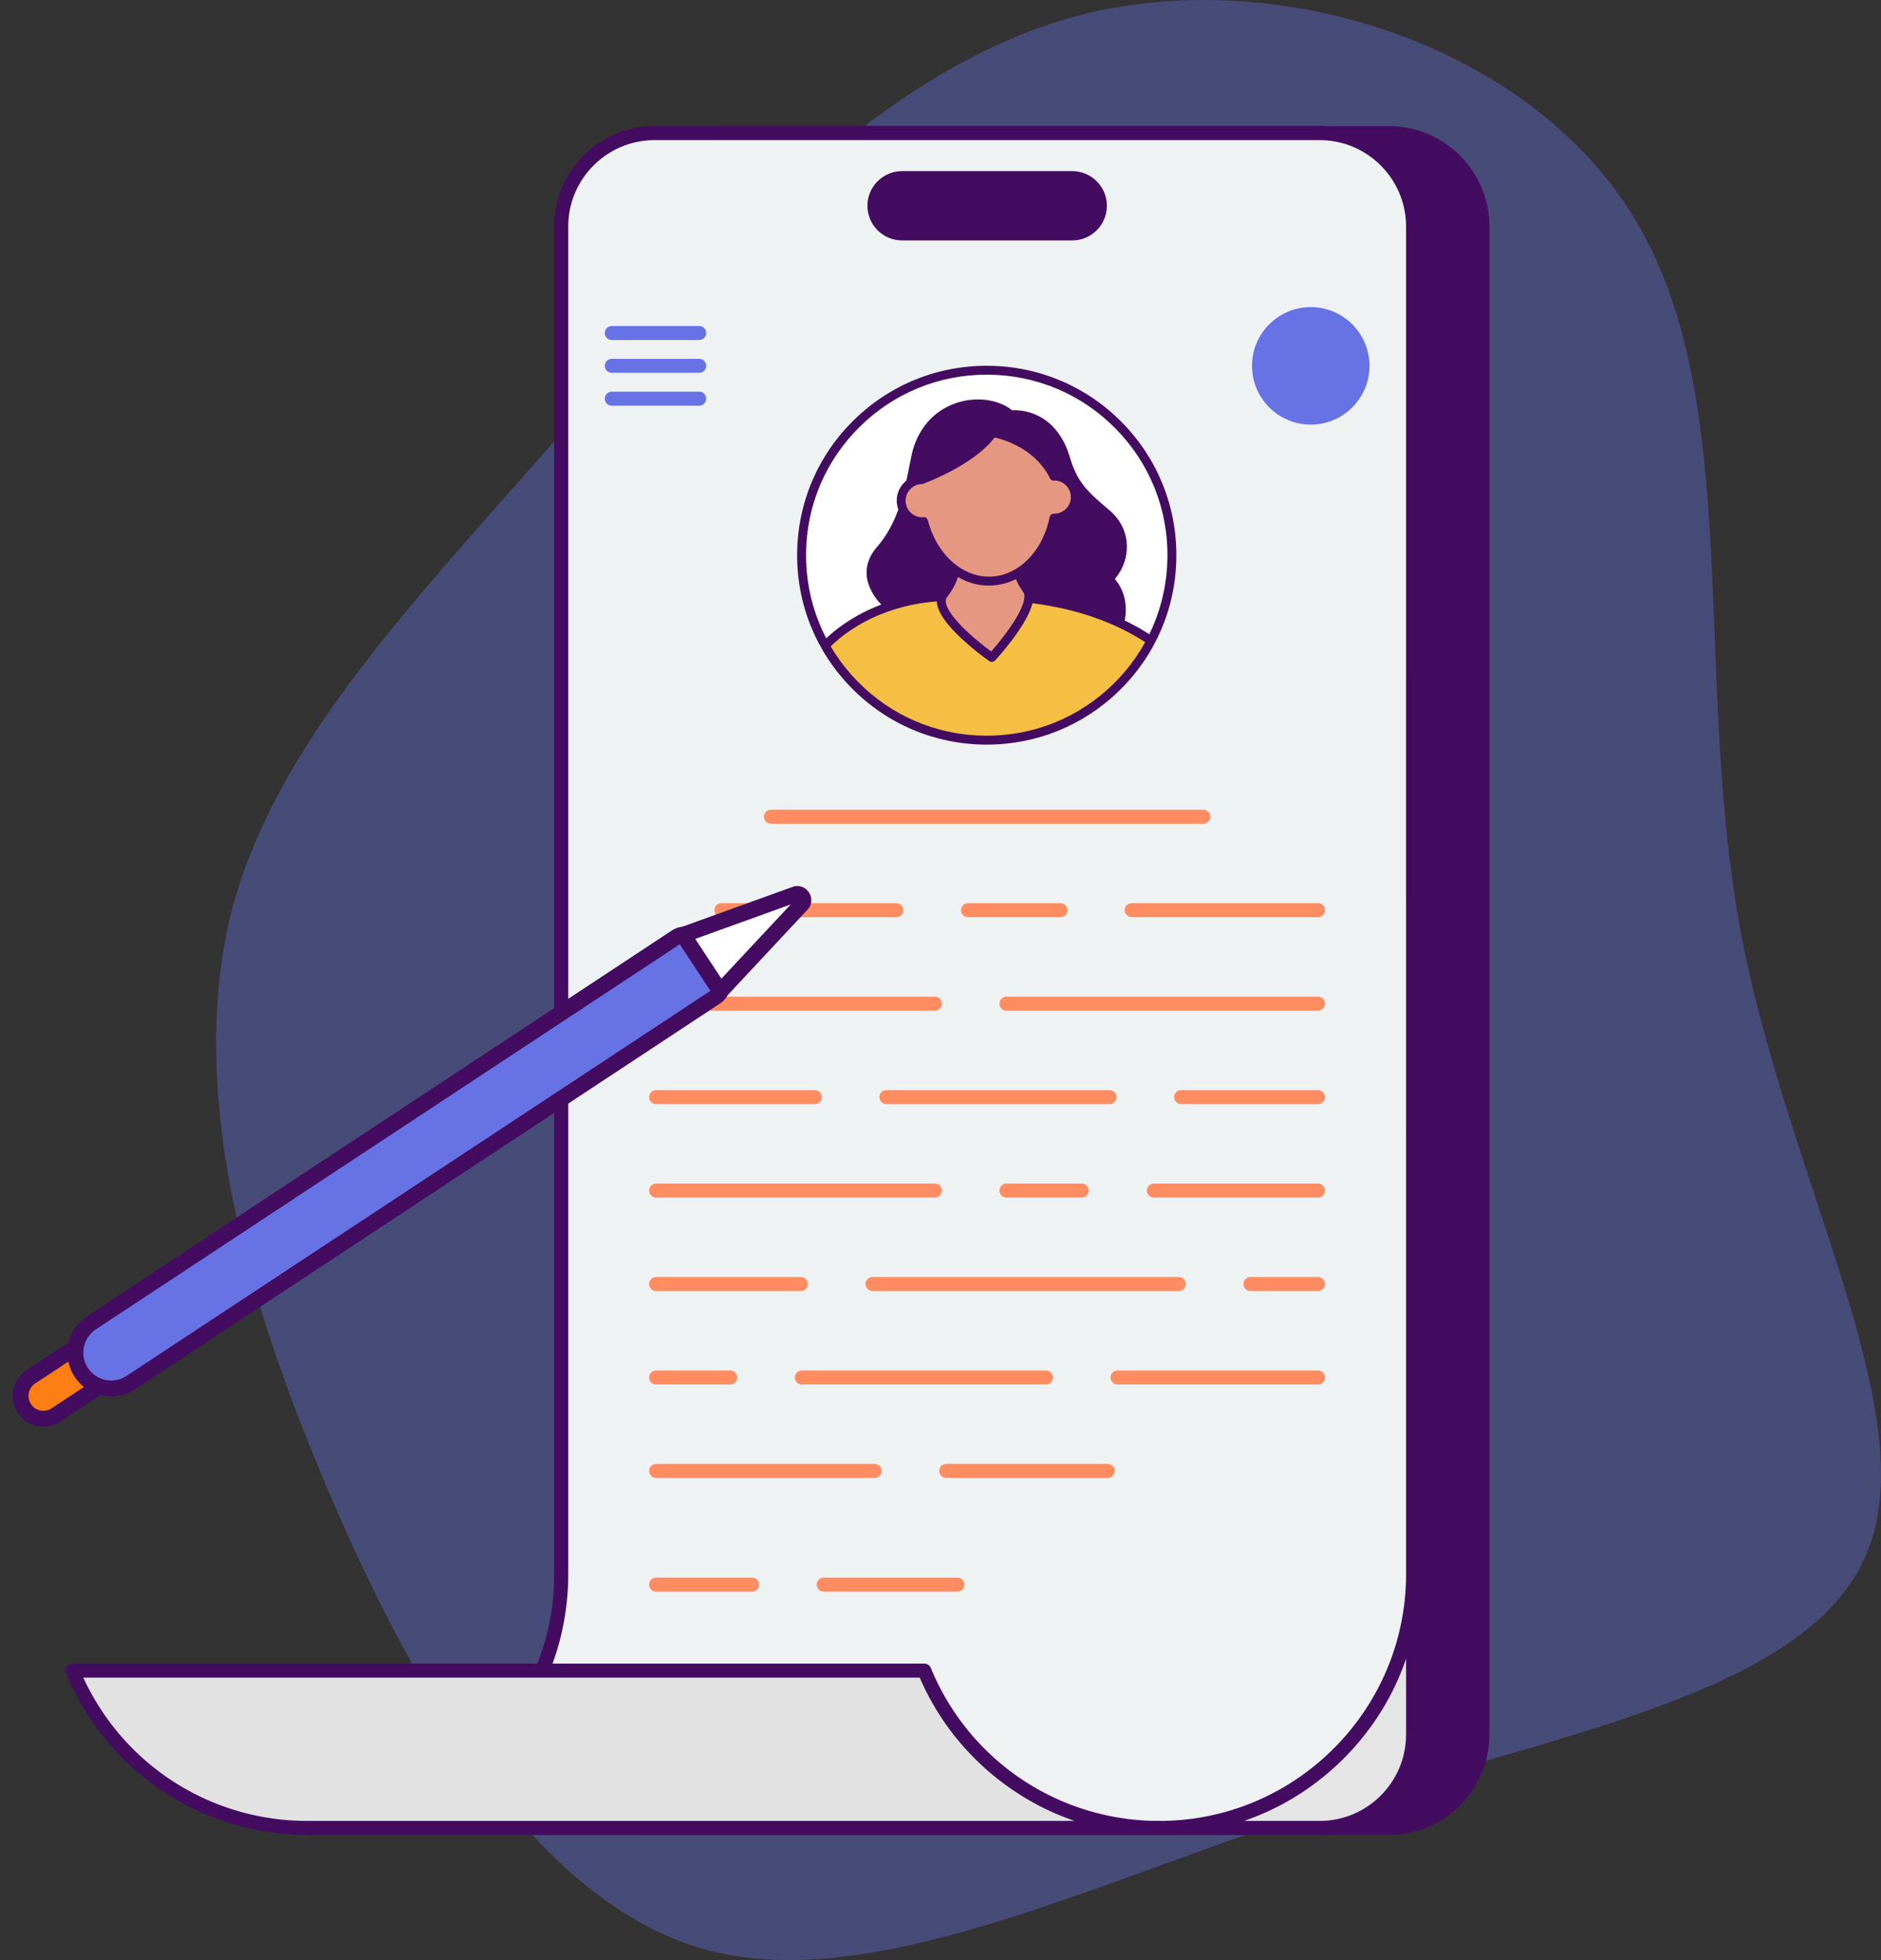
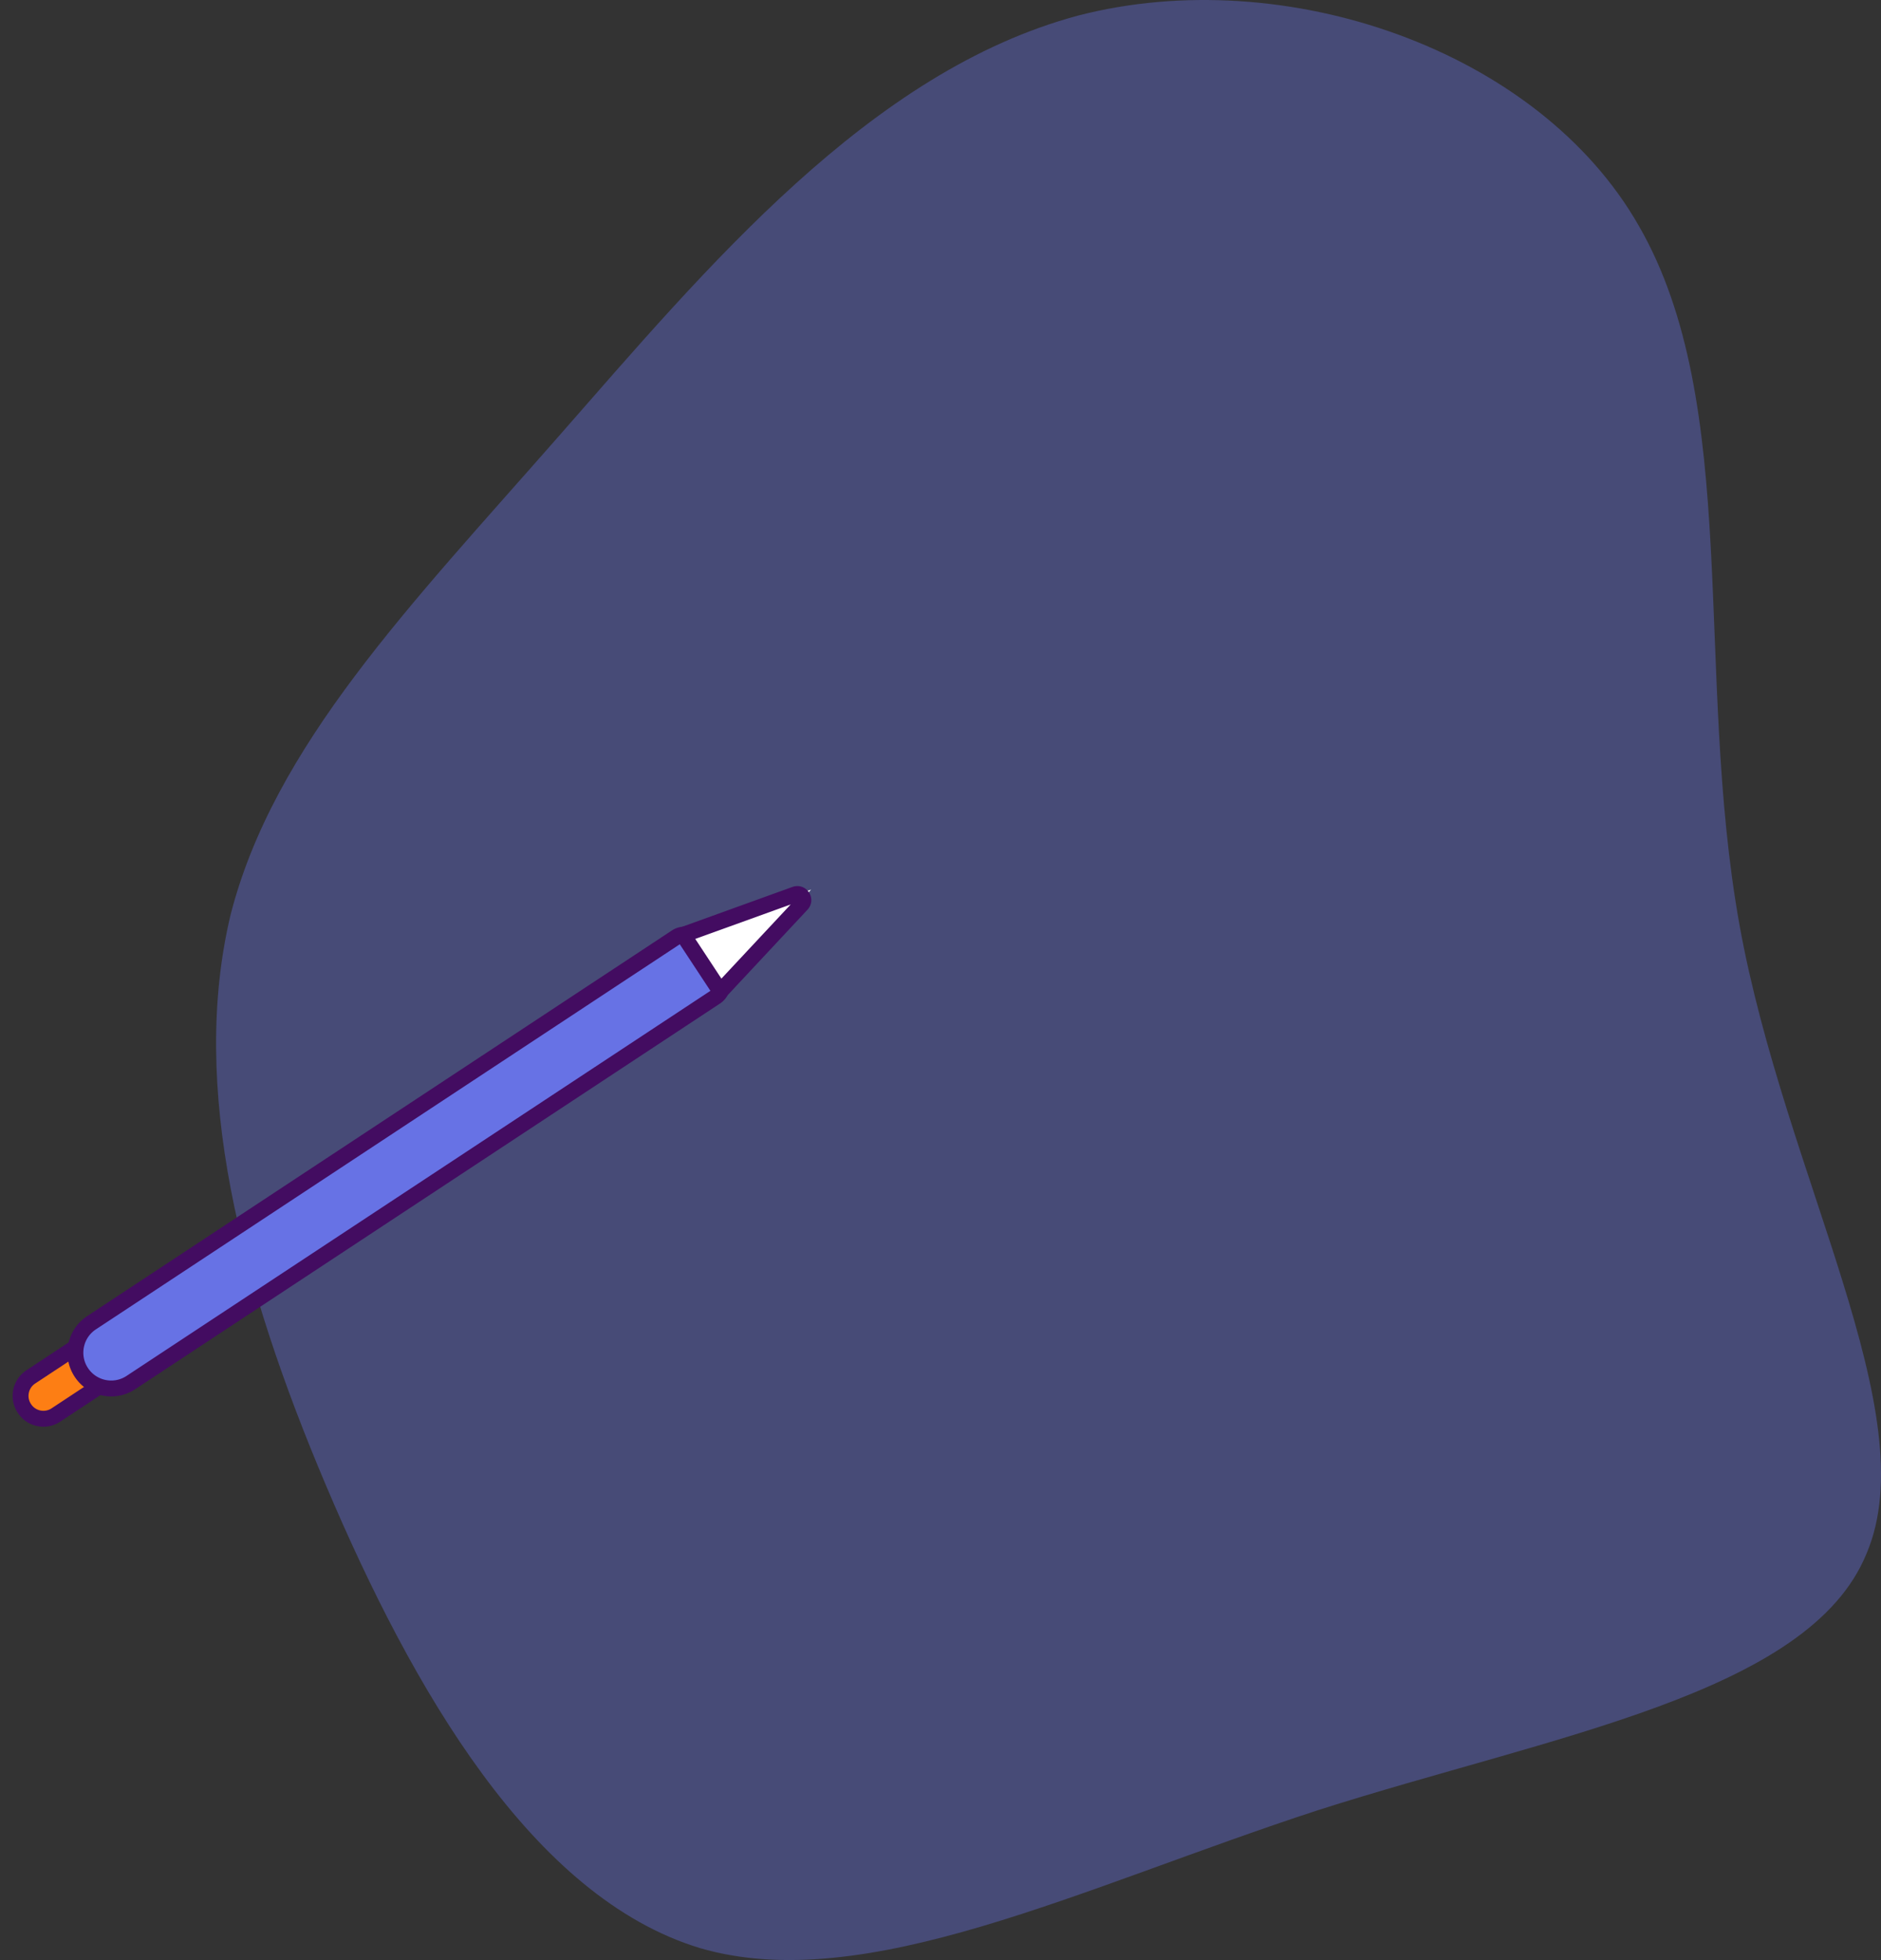
<svg xmlns="http://www.w3.org/2000/svg" width="2237" height="2331" fill="none">
  <rect width="100%" height="100%" fill="#333333" stroke="none" />
  <path fill="url(#a)" d="M1949.07 268.694c122.49 212.861 65.52 529.277 119.64 831.306 54.13 299.16 222.2 581.06 150.98 747.9-68.37 166.83-373.17 215.73-652.34 304.91-282.01 92.04-538.39 221.49-734.948 163.96-199.405-60.41-341.837-307.79-444.388-549.42-102.551-241.62-162.373-474.62-113.946-678.85 51.276-201.357 213.648-368.194 390.264-569.55S1034.66 84.597 1282.49 18.438c244.98-63.283 546.94 40.271 666.58 250.256" />
  <g clip-path="url(#b)">
-     <path fill="#430C61" d="M861.027 2173.89h790.923c61.33 0 111.05-49.72 111.05-111.06V269.387c0-61.335-49.72-111.058-111.05-111.058H861.027c-61.332 0-111.052 49.723-111.052 111.058V2062.83c0 61.34 49.72 111.06 111.052 111.06" />
    <path fill="#430C61" d="M1651.95 2182.22H861.027c-65.827 0-119.381-53.55-119.381-119.39V269.388C741.646 203.557 795.2 150 861.027 150h790.923c65.83 0 119.38 53.557 119.38 119.388V2062.83c0 65.84-53.55 119.39-119.38 119.39M861.027 166.659c-56.642 0-102.723 46.083-102.723 102.729V2062.83c0 56.65 46.081 102.73 102.723 102.73h790.923c56.64 0 102.73-46.08 102.73-102.73V269.388c0-56.646-46.09-102.729-102.73-102.729z" />
-     <path fill="#E5E5E5" d="M778.525 2173.89h790.925c61.33 0 111.05-49.72 111.05-111.06V269.387c0-61.335-49.72-111.058-111.05-111.058H778.525c-61.332 0-111.052 49.723-111.052 111.058V2062.83c0 61.34 49.72 111.06 111.052 111.06" />
    <path fill="#430C61" d="M1569.45 2182.22H778.525c-65.827 0-119.38-53.55-119.38-119.39V269.388c0-65.831 53.553-119.388 119.38-119.388h790.925c65.83 0 119.38 53.557 119.38 119.388V2062.83c0 65.84-53.55 119.39-119.38 119.39M778.525 166.659c-56.642 0-102.723 46.083-102.723 102.729V2062.83c0 56.65 46.081 102.73 102.723 102.73h790.925c56.64 0 102.72-46.08 102.72-102.73V269.388c0-56.646-46.08-102.729-102.72-102.729z" />
    <path fill="#EFF2F3" d="M365.549 2173.89c166.748 0 301.924-135.18 301.924-301.94V269.388c0-61.336 49.72-111.058 111.052-111.058h790.925c61.33 0 111.05 49.722 111.05 111.058l.02 1602.562c0 166.76-135.18 301.94-301.93 301.94z" />
    <path fill="#430C61" d="M1378.59 2182.22H365.55a8.34 8.34 0 0 1-5.89-2.44 8.32 8.32 0 0 1-2.439-5.89c0-2.21.877-4.32 2.439-5.89a8.34 8.34 0 0 1 5.89-2.44c161.889 0 293.594-131.71 293.594-293.61V269.388C659.146 203.557 712.699 150 778.527 150h790.923c65.83 0 119.38 53.557 119.38 119.388l.02 1602.562c0 82.88-32.28 160.79-90.87 219.4-58.6 58.6-136.51 90.87-219.39 90.87m-912.252-16.66h912.252c161.89 0 293.6-131.71 293.6-293.61l-.02-1602.561c0-56.645-46.08-102.729-102.72-102.729H778.527c-56.643 0-102.724 46.084-102.724 102.729V1871.95c0 82.88-32.271 160.8-90.87 219.4-33.974 33.97-74.434 59.1-118.595 74.21" />
    <path fill="#6772E5" d="M1558.84 496.633c33.98 0 61.53-27.551 61.53-61.537s-27.55-61.537-61.53-61.537-61.53 27.551-61.53 61.537 27.55 61.537 61.53 61.537" />
    <path fill="#6772E5" d="M1558.84 504.962c-38.52 0-69.86-31.342-69.86-69.867s31.34-69.866 69.86-69.866 69.86 31.341 69.86 69.866-31.34 69.867-69.86 69.867m0-123.075c-29.34 0-53.2 23.869-53.2 53.208 0 29.34 23.86 53.208 53.2 53.208s53.21-23.868 53.21-53.208c0-29.339-23.87-53.208-53.21-53.208M831.526 482.469H727.602a8.327 8.327 0 0 1-5.889-14.219 8.33 8.33 0 0 1 5.889-2.439h103.924a8.327 8.327 0 0 1 5.889 14.219 8.33 8.33 0 0 1-5.889 2.439m0-39.044H727.602a8.328 8.328 0 0 1-5.889-14.219 8.32 8.32 0 0 1 5.889-2.44h103.924a8.328 8.328 0 1 1 0 16.659m0-39.045H727.602a8.328 8.328 0 0 1 0-16.659h103.924a8.328 8.328 0 0 1 0 16.659" />
    <path fill="#430C61" d="M1072.8 211.836h202.38c18.16 0 32.88 14.723 32.88 32.885 0 18.163-14.72 32.886-32.88 32.886H1072.8c-18.16 0-32.88-14.723-32.88-32.886 0-18.162 14.72-32.885 32.88-32.885" />
    <path fill="#430C61" d="M1275.18 285.936H1072.8c-22.72 0-41.21-18.489-41.21-41.215s18.49-41.215 41.21-41.215h202.38c22.72 0 41.21 18.489 41.21 41.215s-18.49 41.215-41.21 41.215m-202.38-65.771c-13.54 0-24.55 11.015-24.55 24.556 0 13.54 11.01 24.556 24.55 24.556h202.38c13.54 0 24.55-11.016 24.55-24.556s-11.01-24.556-24.55-24.556z" />
    <path fill="#FF8D61" d="M1138.61 1892.89H979.6a8.34 8.34 0 0 1-5.89-2.44 8.32 8.32 0 0 1-2.439-5.89c0-2.21.877-4.33 2.439-5.89a8.34 8.34 0 0 1 5.89-2.44h159.01c2.21 0 4.33.88 5.89 2.44a8.3 8.3 0 0 1 2.44 5.89c0 2.21-.87 4.33-2.44 5.89a8.33 8.33 0 0 1-5.89 2.44m-244.191 0h-114.09a8.329 8.329 0 0 1-5.89-14.22 8.34 8.34 0 0 1 5.89-2.44h114.09c2.209 0 4.328.88 5.89 2.44a8.32 8.32 0 0 1 2.439 5.89c0 2.21-.877 4.33-2.439 5.89a8.34 8.34 0 0 1-5.89 2.44m422.931-135.22h-192.04c-2.21 0-4.32-.88-5.89-2.44a8.35 8.35 0 0 1-2.44-5.89 8.334 8.334 0 0 1 8.33-8.33h192.04c2.21 0 4.33.87 5.89 2.44a8.33 8.33 0 0 1 2.44 5.89c0 2.21-.88 4.32-2.44 5.89a8.33 8.33 0 0 1-5.89 2.44m-277.22 0h-259.8a8.34 8.34 0 0 1-5.889-2.44 8.325 8.325 0 0 1 0-11.78 8.3 8.3 0 0 1 5.889-2.44h259.8c2.21 0 4.33.87 5.89 2.44a8.3 8.3 0 0 1 2.44 5.89 8.334 8.334 0 0 1-8.33 8.33m527.28-111.15h-238.34c-2.21 0-4.33-.88-5.89-2.44a8.3 8.3 0 0 1-2.44-5.89c0-2.21.87-4.33 2.44-5.89a8.33 8.33 0 0 1 5.89-2.44h238.34a8.334 8.334 0 0 1 8.33 8.33 8.334 8.334 0 0 1-8.33 8.33m-323.52 0H953.668a8.34 8.34 0 0 1-5.89-2.44 8.32 8.32 0 0 1-2.439-5.89c0-2.21.877-4.33 2.439-5.89a8.34 8.34 0 0 1 5.89-2.44h290.222c2.21 0 4.32.88 5.89 2.44a8.33 8.33 0 0 1 2.44 5.89c0 2.21-.88 4.33-2.44 5.89a8.35 8.35 0 0 1-5.89 2.44m-375.402 0H780.33a8.34 8.34 0 0 1-5.889-2.44 8.325 8.325 0 0 1 0-11.78 8.34 8.34 0 0 1 5.889-2.44h88.158c2.209 0 4.327.88 5.889 2.44a8.32 8.32 0 0 1 2.439 5.89c0 2.21-.877 4.33-2.439 5.89a8.34 8.34 0 0 1-5.889 2.44m698.922-111.14h-80.28a8.334 8.334 0 0 1-8.33-8.33 8.334 8.334 0 0 1 8.33-8.33h80.28a8.334 8.334 0 0 1 8.33 8.33 8.334 8.334 0 0 1-8.33 8.33m-165.56 0h-364.23c-2.2 0-4.32-.88-5.89-2.44a8.32 8.32 0 0 1-2.43-5.89c0-2.21.87-4.33 2.43-5.89a8.37 8.37 0 0 1 5.89-2.44h364.23a8.334 8.334 0 0 1 8.33 8.33 8.334 8.334 0 0 1-8.33 8.33m-449.406 0H780.33a8.34 8.34 0 0 1-5.889-2.44 8.325 8.325 0 0 1 0-11.78 8.34 8.34 0 0 1 5.889-2.44h172.114c2.209 0 4.327.88 5.889 2.44a8.325 8.325 0 0 1 0 11.78 8.34 8.34 0 0 1-5.889 2.44m614.966-111.15h-195.12c-2.21 0-4.33-.87-5.89-2.44a8.3 8.3 0 0 1-2.44-5.89c0-2.2.87-4.32 2.44-5.88a8.3 8.3 0 0 1 5.89-2.44h195.12c2.21 0 4.33.87 5.89 2.44a8.33 8.33 0 0 1 2.44 5.88c0 2.21-.88 4.33-2.44 5.89a8.3 8.3 0 0 1-5.89 2.44m-280.93 0h-89.55c-2.2 0-4.32-.87-5.88-2.44a8.3 8.3 0 0 1-2.44-5.89c0-2.2.87-4.32 2.44-5.88a8.29 8.29 0 0 1 5.88-2.44h89.55a8.328 8.328 0 0 1 8.33 8.32 8.334 8.334 0 0 1-8.33 8.33m-174.72 0H780.329a8.3 8.3 0 0 1-5.89-2.44 8.323 8.323 0 0 1 0-11.77 8.3 8.3 0 0 1 5.89-2.44h331.431c2.2 0 4.32.87 5.89 2.44a8.32 8.32 0 0 1 2.43 5.88c0 2.21-.87 4.33-2.43 5.89a8.33 8.33 0 0 1-5.89 2.44m455.65-111.14h-162.75a8.334 8.334 0 0 1-8.33-8.33 8.334 8.334 0 0 1 8.33-8.33h162.75a8.334 8.334 0 0 1 8.33 8.33 8.334 8.334 0 0 1-8.33 8.33m-247.93 0h-265.29a8.334 8.334 0 0 1-8.33-8.33 8.334 8.334 0 0 1 8.33-8.33h265.29a8.334 8.334 0 0 1 8.33 8.33 8.334 8.334 0 0 1-8.33 8.33m-350.468 0H780.329a8.329 8.329 0 0 1-5.89-14.22 8.34 8.34 0 0 1 5.89-2.44h188.683c2.209 0 4.327.88 5.889 2.44a8.325 8.325 0 0 1 0 11.78 8.34 8.34 0 0 1-5.889 2.44m598.398-111.14h-370.48a8.33 8.33 0 0 1-8.32-8.33c0-2.21.87-4.33 2.44-5.89a8.33 8.33 0 0 1 5.88-2.44h370.48a8.334 8.334 0 0 1 8.33 8.33c0 2.21-.88 4.32-2.44 5.89a8.33 8.33 0 0 1-5.89 2.44m-455.65 0H780.329a8.34 8.34 0 0 1-5.89-2.44 8.329 8.329 0 0 1 5.89-14.22h331.431c2.2 0 4.32.88 5.89 2.44a8.32 8.32 0 0 1 2.43 5.89c0 2.21-.87 4.32-2.43 5.89a8.37 8.37 0 0 1-5.89 2.44m455.65-111.15h-221.53c-2.21 0-4.33-.87-5.89-2.44a8.33 8.33 0 0 1-2.44-5.89c0-2.21.88-4.32 2.44-5.89a8.33 8.33 0 0 1 5.89-2.44h221.53c2.21 0 4.33.88 5.89 2.44a8.35 8.35 0 0 1 2.44 5.89c0 2.21-.88 4.33-2.44 5.89a8.3 8.3 0 0 1-5.89 2.44m-306.24 0h-109.92c-2.21 0-4.33-.87-5.89-2.44a8.3 8.3 0 0 1-2.44-5.89 8.334 8.334 0 0 1 8.33-8.33h109.92a8.334 8.334 0 0 1 8.33 8.33c0 2.21-.87 4.33-2.44 5.89a8.3 8.3 0 0 1-5.89 2.44m-195.1 0H857.979a8.3 8.3 0 0 1-5.89-2.44 8.32 8.32 0 0 1-2.439-5.89c0-2.21.877-4.32 2.439-5.89a8.34 8.34 0 0 1 5.89-2.44h208.091c2.2 0 4.32.88 5.89 2.44a8.34 8.34 0 0 1 2.43 5.89c0 2.21-.87 4.33-2.43 5.89a8.33 8.33 0 0 1-5.89 2.44m364.88-111.141H916.782a8.33 8.33 0 0 1 0-16.659h514.168c2.21 0 4.33.878 5.89 2.44a8.3 8.3 0 0 1 2.44 5.889c0 2.209-.87 4.328-2.44 5.89a8.32 8.32 0 0 1-5.89 2.44" />
-     <path fill="#E2E2E2" d="M365.621 2173.89c-126.087 0-234.101-77.3-279.293-187.09H1099.3c45.19 109.79 153.21 187.09 279.29 187.09z" />
    <path fill="#430C61" d="M1378.59 2182.22H365.622c-62.692 0-123.095-18.61-174.677-53.82-50.351-34.37-89.189-82.24-112.317-138.43a8.32 8.32 0 0 1 .783-7.8 8.4 8.4 0 0 1 2.997-2.72 8.4 8.4 0 0 1 3.921-.98H1099.3c1.65 0 3.27.49 4.64 1.41s2.44 2.22 3.06 3.75c45.5 110.52 152.1 181.93 271.59 181.93a8.334 8.334 0 0 1 8.33 8.33c0 2.21-.87 4.33-2.44 5.89a8.3 8.3 0 0 1-5.89 2.44M99.05 1995.13c47.977 103.96 151.273 170.43 266.572 170.43h912.398c-26.09-8.93-50.98-21.38-74.1-37.16-48.8-33.32-86.79-79.31-110.14-133.27z" />
    <path fill="#fff" d="M1175.63 880.248c121.62 0 220.21-98.489 220.21-219.981 0-121.493-98.59-219.982-220.21-219.982s-220.21 98.489-220.21 219.982 98.59 219.981 220.21 219.981" />
    <path fill="#430C61" d="M1318.54 688.723c20.59-20.653 23.87-55.469-3.15-78.264-28.88-24.319-39.16-35.079-48.48-65.908-17.53-57.787-65.11-51.116-65.11-51.116-28.51-25.299-98.56-16.541-112.71 49.428-6.57 30.86-12.04 76.201-42.08 110.889-30.12 34.742 10.29 66.573 10.29 66.573-20.34 34.316 51.71 101.169 152.34 93.411 80.6-6.194 105.01-37.097 113.55-52.535 18.51-33.586 9.14-59.533-4.65-72.478" />
    <path fill="#430C61" d="M1183.61 819.422c-24.57-1.136-48.26-6.598-69.84-16.097-25.41-11.21-46.16-27.613-57.07-45.013-8.23-13.137-10.26-25.997-5.88-36.627-6.04-5.655-18.33-19.308-20.01-36.883-1.15-12.17 2.97-23.734 12.25-34.446 25.21-29.066 32.49-65.946 38.34-95.615.85-4.328 1.73-8.653 2.62-12.975 3.5-16.336 10.42-30.242 20.6-41.357 8.97-9.788 20.46-17.132 33.29-21.349 23.51-7.679 49.57-4.102 65.74 8.888 4.54-.258 14.69-.122 26.21 4.431 13.91 5.501 32.56 18.743 42.21 50.577 8.96 29.625 18.8 39.752 46.81 63.381 13.19 11.132 20.56 25.508 21.21 41.538.65 14.613-4.56 29.189-14.27 40.746 13.4 15.531 20.16 42.24 1.99 75.161-17.35 31.546-58.08 50.598-117.75 55.214-8.91.667-17.74.828-26.45.426m-17.25-333.78c-8.25-.408-16.9.741-25.22 3.474-14.11 4.633-38.91 17.87-46.85 54.859-.88 4.258-1.75 8.52-2.6 12.786-6.06 30.862-13.66 69.244-40.69 100.458-7.32 8.454-10.58 17.362-9.75 26.47 1.71 18.35 19.1 32.396 19.28 32.483 2.05 1.612 2.57 4.571 1.25 6.846-4.59 7.774-3.24 18.362 3.81 29.676 9.78 15.649 28.85 30.616 52.32 40.935 15.05 6.611 37.56 13.85 66.02 15.226 7.94.367 16.32.277 25.15-.397 55.91-4.324 93.7-21.564 109.28-49.8 16.76-30.464 9.16-54.129-3.59-66.17a5.22 5.22 0 0 1-1.65-3.746c-.01-1.416.56-2.823 1.52-3.793 9.89-9.928 15.27-23.324 14.71-36.64-.53-12.991-6.63-24.699-17.49-33.927-29.22-24.683-40.37-36.197-50.1-68.364-6.8-22.342-18.88-37.126-35.98-43.869-12.62-5.015-23.22-3.602-23.29-3.61-1.5.194-3.05-.26-4.21-1.308-7.92-6.989-19.44-11.028-31.92-11.589" />
-     <path fill="#F4BF42" d="M981.453 767.977s60.437-53.737 136.497-57.433 203.94 5.412 252.09 52.147c0 0-30.91 53.719-66.17 74.879s-104.9 47.246-147.9 42.514c-114.21-12.568-174.517-112.107-174.517-112.107" />
    <path fill="#430C61" d="m985.492 771.395-8.074-6.835c.471-.555 11.791-13.754 34.402-27.773 20.74-12.851 55.37-28.867 102.62-32.181 109.39-7.671 193.97 9.899 258.57 53.712l-5.94 8.748c-62.57-42.431-144.96-59.412-251.89-51.913-45.09 3.162-78.06 18.396-97.78 30.618-21.209 13.149-31.804 25.501-31.908 25.624" />
    <path fill="#E69781" d="M1221.14 700.943c-5.47-7.577-10.85-18.42-10.64-24.116-.45 9.136 2.23-56.298 2.23-56.298l-75.11-3.009s-1.79 45.808-2.46 61.091c-.54 13.368-14.06 29.521-14.06 29.521-13.18 23.59 58.37 73.662 58.37 73.662s56.22-60.737 41.67-80.851" />
    <path fill="#430C61" d="M1179.24 787.102a5.6 5.6 0 0 1-2.77-.932c-.77-.548-18.38-12.885-34.73-28.471-23.81-22.708-32.07-39.705-25.21-52.077.16-.3.32-.537.55-.83 3.43-4.129 12.46-16.93 12.82-26.336l2.46-61.091c.05-1.408.67-2.743 1.69-3.642 1.02-.963 2.37-1.435 3.78-1.383l75.11 3.009.07.008c1.41.051 2.68.663 3.64 1.686.97 1.023 1.44 2.369 1.39 3.777-.83 20.084-2 49.448-2.23 55.783-.03.19.02.325 0 .515-.12 3.457 3.72 12.69 9.63 20.838 7.61 10.485 2.65 28.178-15.27 54.059-12.31 17.785-26.14 32.869-26.74 33.501-1.16 1.071-2.71 1.645-4.19 1.586m-53.69-76.023c-3.5 7.206 5 21.34 23.48 38.933 11.36 10.834 23.67 20.247 29.73 24.747 4.81-5.43 14.29-16.633 22.74-28.93 13.97-20.21 19.7-35.812 15.37-41.764-5.35-7.434-11.05-18.318-11.57-25.779-.07-.459-.08-.91-.08-1.425l.05-1.859c.06-1.534.16-3.773.24-6.462.24-5.371.51-12.539.77-19.642.37-8.954.73-17.845.91-23.288l-64.55-2.564-2.23 55.783c-.48 13.828-12.49 29.336-14.86 32.25" />
    <path fill="#E69781" d="M1253.34 566.16c-9.2-44.958-42.33-77.855-80.82-76.842s-69.81 35.602-76.63 80.963c-13.71.504-24.5 11.925-24.13 25.667.36 13.807 11.91 24.728 25.73 24.367l.97-.069c10.82 41.821 42.66 71.724 79.41 70.747 36.74-.978 66.91-32.564 75.52-74.867.33-.023.65.018.97-.005 13.82-.362 24.75-11.893 24.39-25.699-.31-13.67-11.67-24.505-25.41-24.262" />
    <path fill="#430C61" d="M1172.74 696.322c-17.27-.786-33.74-7.9-47.82-20.687-13.9-12.573-24.58-30.265-30.48-50.113-6.94-.563-13.41-3.38-18.52-8.21-5.85-5.568-9.21-13.068-9.46-21.201-.4-15.032 10.45-27.924 24.83-30.594 3.98-21.612 13.51-41.358 27.09-55.96 14.91-15.975 34.03-25.049 53.91-25.538 19.9-.552 39.46 7.534 55.17 22.651 14.32 13.848 24.94 33.011 30.06 54.431 14.57 1.856 26.06 14.185 26.45 29.281.39 15.61-11.15 28.864-26.34 30.852-4.82 20.154-14.54 38.333-27.76 51.63-14.77 14.837-32.73 22.965-51.92 23.479-1.74.035-3.47.007-5.21-.021m-74-81.311a5.21 5.21 0 0 1 4.84 3.96c10.44 40.23 40.92 67.709 74.18 66.802s62.26-29.94 70.48-70.622c.51-2.507 2.73-4.282 5.24-4.22.25.032.51.001.77-.03 10.92-.282 19.55-9.406 19.26-20.245-.3-10.775-9.31-19.381-20.08-19.209-2.52.064-4.74-1.697-5.25-4.206-8.81-42.979-40.57-73.515-75.5-72.628-34.94.95-64.99 33.129-71.56 76.53-.38 2.522-2.49 4.377-5.01 4.504-10.8.361-19.37 9.494-19.07 20.269.16 5.293 2.31 10.195 6.15 13.836 3.85 3.64 8.88 5.567 14.12 5.398.26-.031.51.001.77-.03.27-.094.46-.07.66-.109" />
    <path fill="#430C61" d="M1095.89 570.283s88-31.87 92.59-76.422c1.44-13.77-91.82-17.868-92.59 76.422" />
    <path fill="#430C61" d="M1095.66 575.591a5.5 5.5 0 0 1-2.77-.933c-1.42-1.016-2.25-2.6-2.22-4.332.15-20.363 4.51-37.875 12.95-52.04 7.13-12.015 17.09-21.421 29.43-27.885 21.18-11.126 46.06-11.365 56.08-4.624 4.49 3.081 4.86 6.792 4.67 8.761-4.88 47.28-92.34 79.477-96.05 80.805-.73.164-1.38.273-2.09.248m76.08-83.733c-6.71-.342-15.71.57-25.5 4.145-15.73 5.776-41.68 21.954-44.78 66.439 8.23-3.453 22.29-9.763 36.44-18.248 19.17-11.512 42.44-29.444 45.24-49.855-1.53-1.096-5.64-2.198-11.4-2.481" />
    <path fill="#430C61" d="M1179.32 514.168s51.36 7.12 74.02 51.992c0 0 1.45-78.965-64.87-72.238" />
    <path fill="#430C61" d="M1253.05 571.398c-1.85-.107-3.58-1.164-4.46-2.883-21.05-41.775-69.56-49.046-70-49.103a5.324 5.324 0 0 1-4.52-5.976c.44-2.902 3.07-4.882 5.99-4.51.57.072 13.84 1.956 30.05 9.615 14.21 6.696 26.25 15.752 35.59 26.716-2.44-11.627-7.53-25.65-17.9-35.201-9.68-8.884-22.73-12.539-38.77-10.917-2.87.277-5.5-1.794-5.77-4.722s1.8-5.494 4.73-5.763c19.17-1.931 34.99 2.657 46.97 13.699 24.14 22.171 23.67 62.168 23.64 63.9-.05 2.437-1.74 4.537-4.12 5.069-.46.07-.92.14-1.43.076" />
    <path fill="#430C61" d="M1173.56 885.536c-.78 0-1.55-.004-2.34-.012-60.23-.607-116.61-24.609-158.77-67.584-42.163-42.975-65.046-99.778-64.438-159.946s24.634-116.498 67.658-158.614c43.01-42.116 99.88-64.976 160.11-64.368 60.23.607 116.61 24.609 158.77 67.584s65.05 99.778 64.44 159.946-24.64 116.498-67.66 158.614c-42.45 41.569-98.41 64.38-157.77 64.38m-.12-439.963c-56.58 0-109.9 21.739-150.37 61.358-40.997 40.139-63.896 93.826-64.475 151.17-.58 57.344 21.23 111.482 61.415 152.44 40.18 40.958 93.92 63.833 151.32 64.412 57.42.58 111.6-21.209 152.6-61.348s63.9-93.825 64.48-151.17c.58-57.343-21.23-111.481-61.41-152.439s-93.93-63.833-151.33-64.412c-.74-.007-1.49-.011-2.23-.011" />
  </g>
  <g clip-path="url(#c)">
    <path fill="#FD7E14" d="m28.934 1674.89.156.24c8.194 12.45 24.935 15.88 37.393 7.66l102.142-67.37c12.458-8.21 15.914-24.96 7.72-37.41l-.157-.24c-8.194-12.44-24.934-15.87-37.392-7.66l-102.142 67.37c-12.458 8.22-15.914 24.97-7.72 37.41" />
    <path fill="#430C61" d="M27.574 1687.68a36.8 36.8 0 0 1-6.373-7.35l-.158-.24c-5.347-8.12-7.21-17.85-5.242-27.38 1.968-9.54 7.53-17.75 15.662-23.11l102.143-67.37c8.132-5.36 17.86-7.24 27.392-5.29 9.532 1.96 17.727 7.5 23.076 15.63l.155.24c5.35 8.12 7.212 17.85 5.243 27.39s-7.53 17.74-15.662 23.1l-102.143 67.37c-8.132 5.37-17.86 7.24-27.392 5.29-6.293-1.29-12.006-4.15-16.701-8.28m137.656-108.24c-2.262-2-5.015-3.37-8.048-3.99a17.4 17.4 0 0 0-6.852-.05 17.6 17.6 0 0 0-6.346 2.59l-102.142 67.37c-3.918 2.59-6.598 6.54-7.546 11.13-.949 4.6-.051 9.29 2.526 13.2l.158.24a17.4 17.4 0 0 0 11.117 7.53c2.258.47 4.587.48 6.852.04a17.4 17.4 0 0 0 6.346-2.59l102.142-67.37a17.48 17.48 0 0 0 7.546-11.13 17.43 17.43 0 0 0-2.526-13.2l-.156-.23a17.2 17.2 0 0 0-3.071-3.54" />
    <path fill="#6772E5" d="M88.788 1635.59c12.929 19.64 39.345 25.05 59.001 12.08l710.891-468.86-46.821-71.12-710.89 468.87c-19.656 12.96-25.11 39.39-12.18 59.03" />
    <path fill="#430C61" d="M97.899 1647.8a52.3 52.3 0 0 1-9.101-10.48c-7.638-11.61-10.298-25.5-7.488-39.12 2.811-13.62 10.755-25.34 22.369-33l695.431-458.67c12.531-8.26 29.429-4.8 37.671 7.72l27.303 41.47c8.242 12.52 4.752 29.43-7.777 37.7l-695.432 458.66c-11.612 7.66-25.506 10.34-39.12 7.55-8.992-1.84-17.152-5.92-23.856-11.83m721.662-524.81c-2.744-2.41-6.876-2.8-10.075-.69l-695.431 458.66c-7.4 4.88-12.462 12.35-14.253 21.03-1.79 8.68-.097 17.53 4.77 24.92s12.326 12.44 20.999 14.22c8.675 1.78 17.527.07 24.927-4.81l695.432-458.67a8.32 8.32 0 0 0 3.57-5.27 8.32 8.32 0 0 0-1.192-6.25l-27.302-41.47a8.3 8.3 0 0 0-1.445-1.67" />
    <path fill="#fff" d="m964.544 1057.99-105.863 120.82-46.82-71.12z" />
    <path fill="#430C61" d="M848.972 1183.81a12.2 12.2 0 0 1-2.132-2.46l-40.445-61.44a12.05 12.05 0 0 1-1.908-5.1c-.239-1.83-.058-3.69.53-5.44a12.1 12.1 0 0 1 2.835-4.66 12.1 12.1 0 0 1 4.594-2.95l129.983-46.96c7.406-2.67 15.29-.06 19.616 6.51 4.325 6.58 3.618 14.86-1.761 20.61l-94.385 101.03a12.135 12.135 0 0 1-9.921 3.83 12.07 12.07 0 0 1-7.006-2.97m-22.119-67.19 31.081 47.21 82.411-88.2z" />
  </g>
  <defs>
    <clipPath id="b">
-       <path fill="#fff" d="M78 150h1693.33v2032.22H78z" />
-     </clipPath>
+       </clipPath>
    <clipPath id="c">
      <path fill="#fff" d="m721.531 844 252.49 222.337-721.536 819.386L-.004 1663.386z" />
    </clipPath>
    <linearGradient id="a" x1="257" x2="2557.3" y1="2331" y2="377.079" gradientUnits="userSpaceOnUse">
      <stop stop-color="#6772E5" stop-opacity=".38" />
      <stop offset="1" stop-color="#6772E5" stop-opacity=".38" />
    </linearGradient>
  </defs>
</svg>